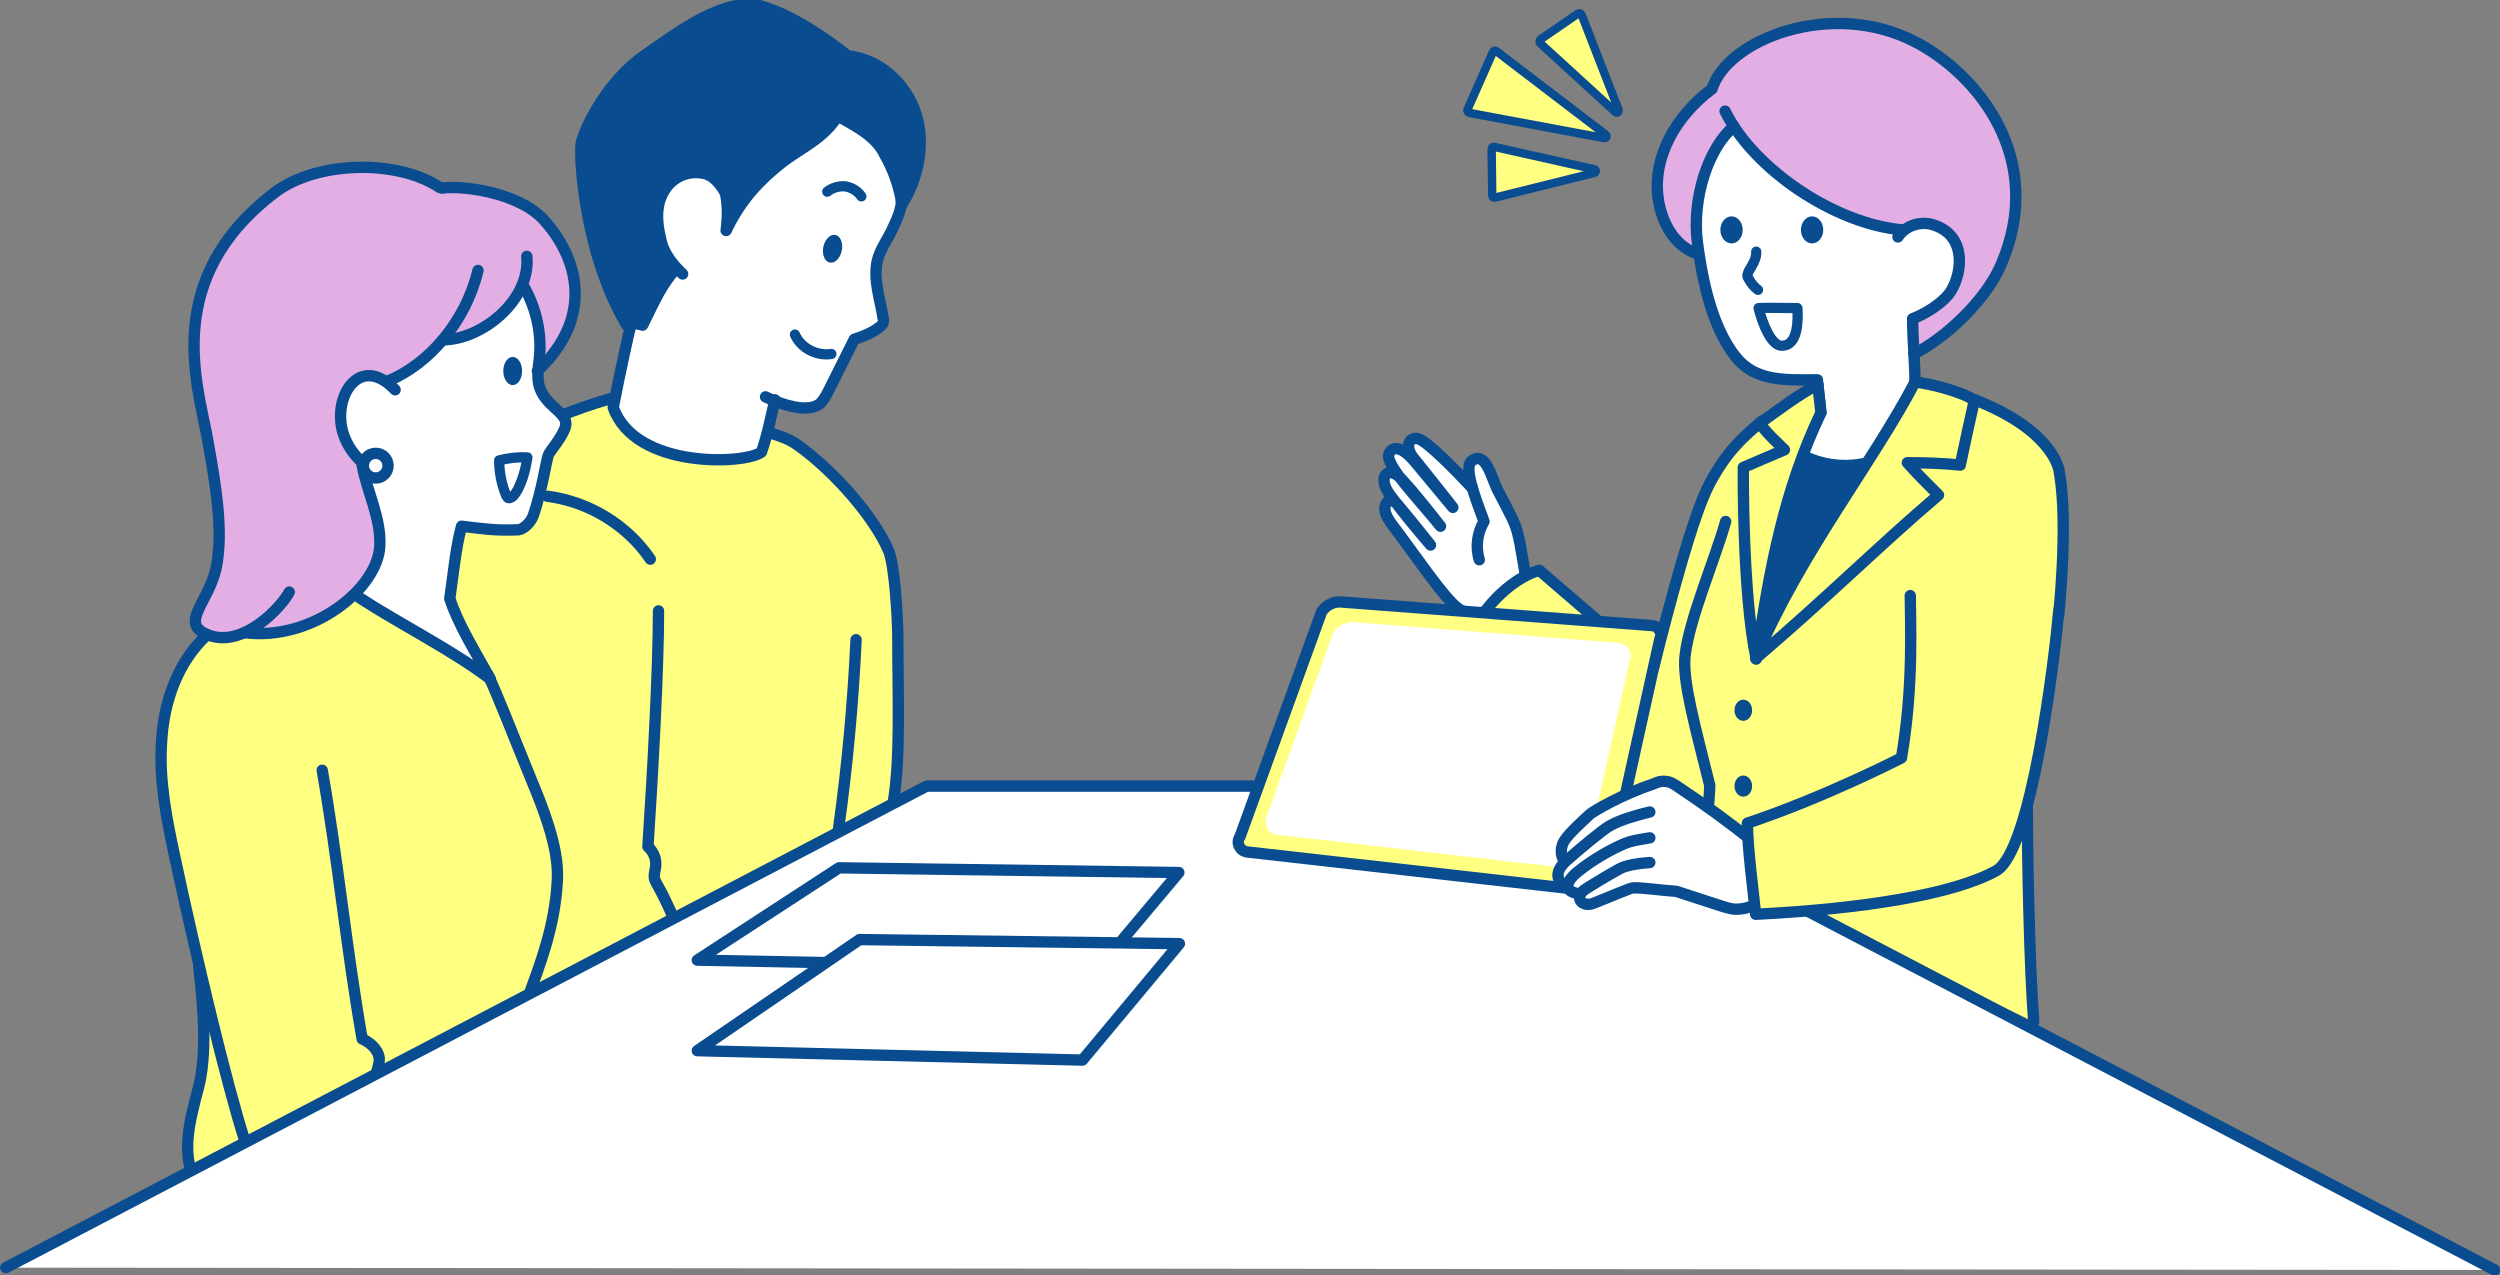
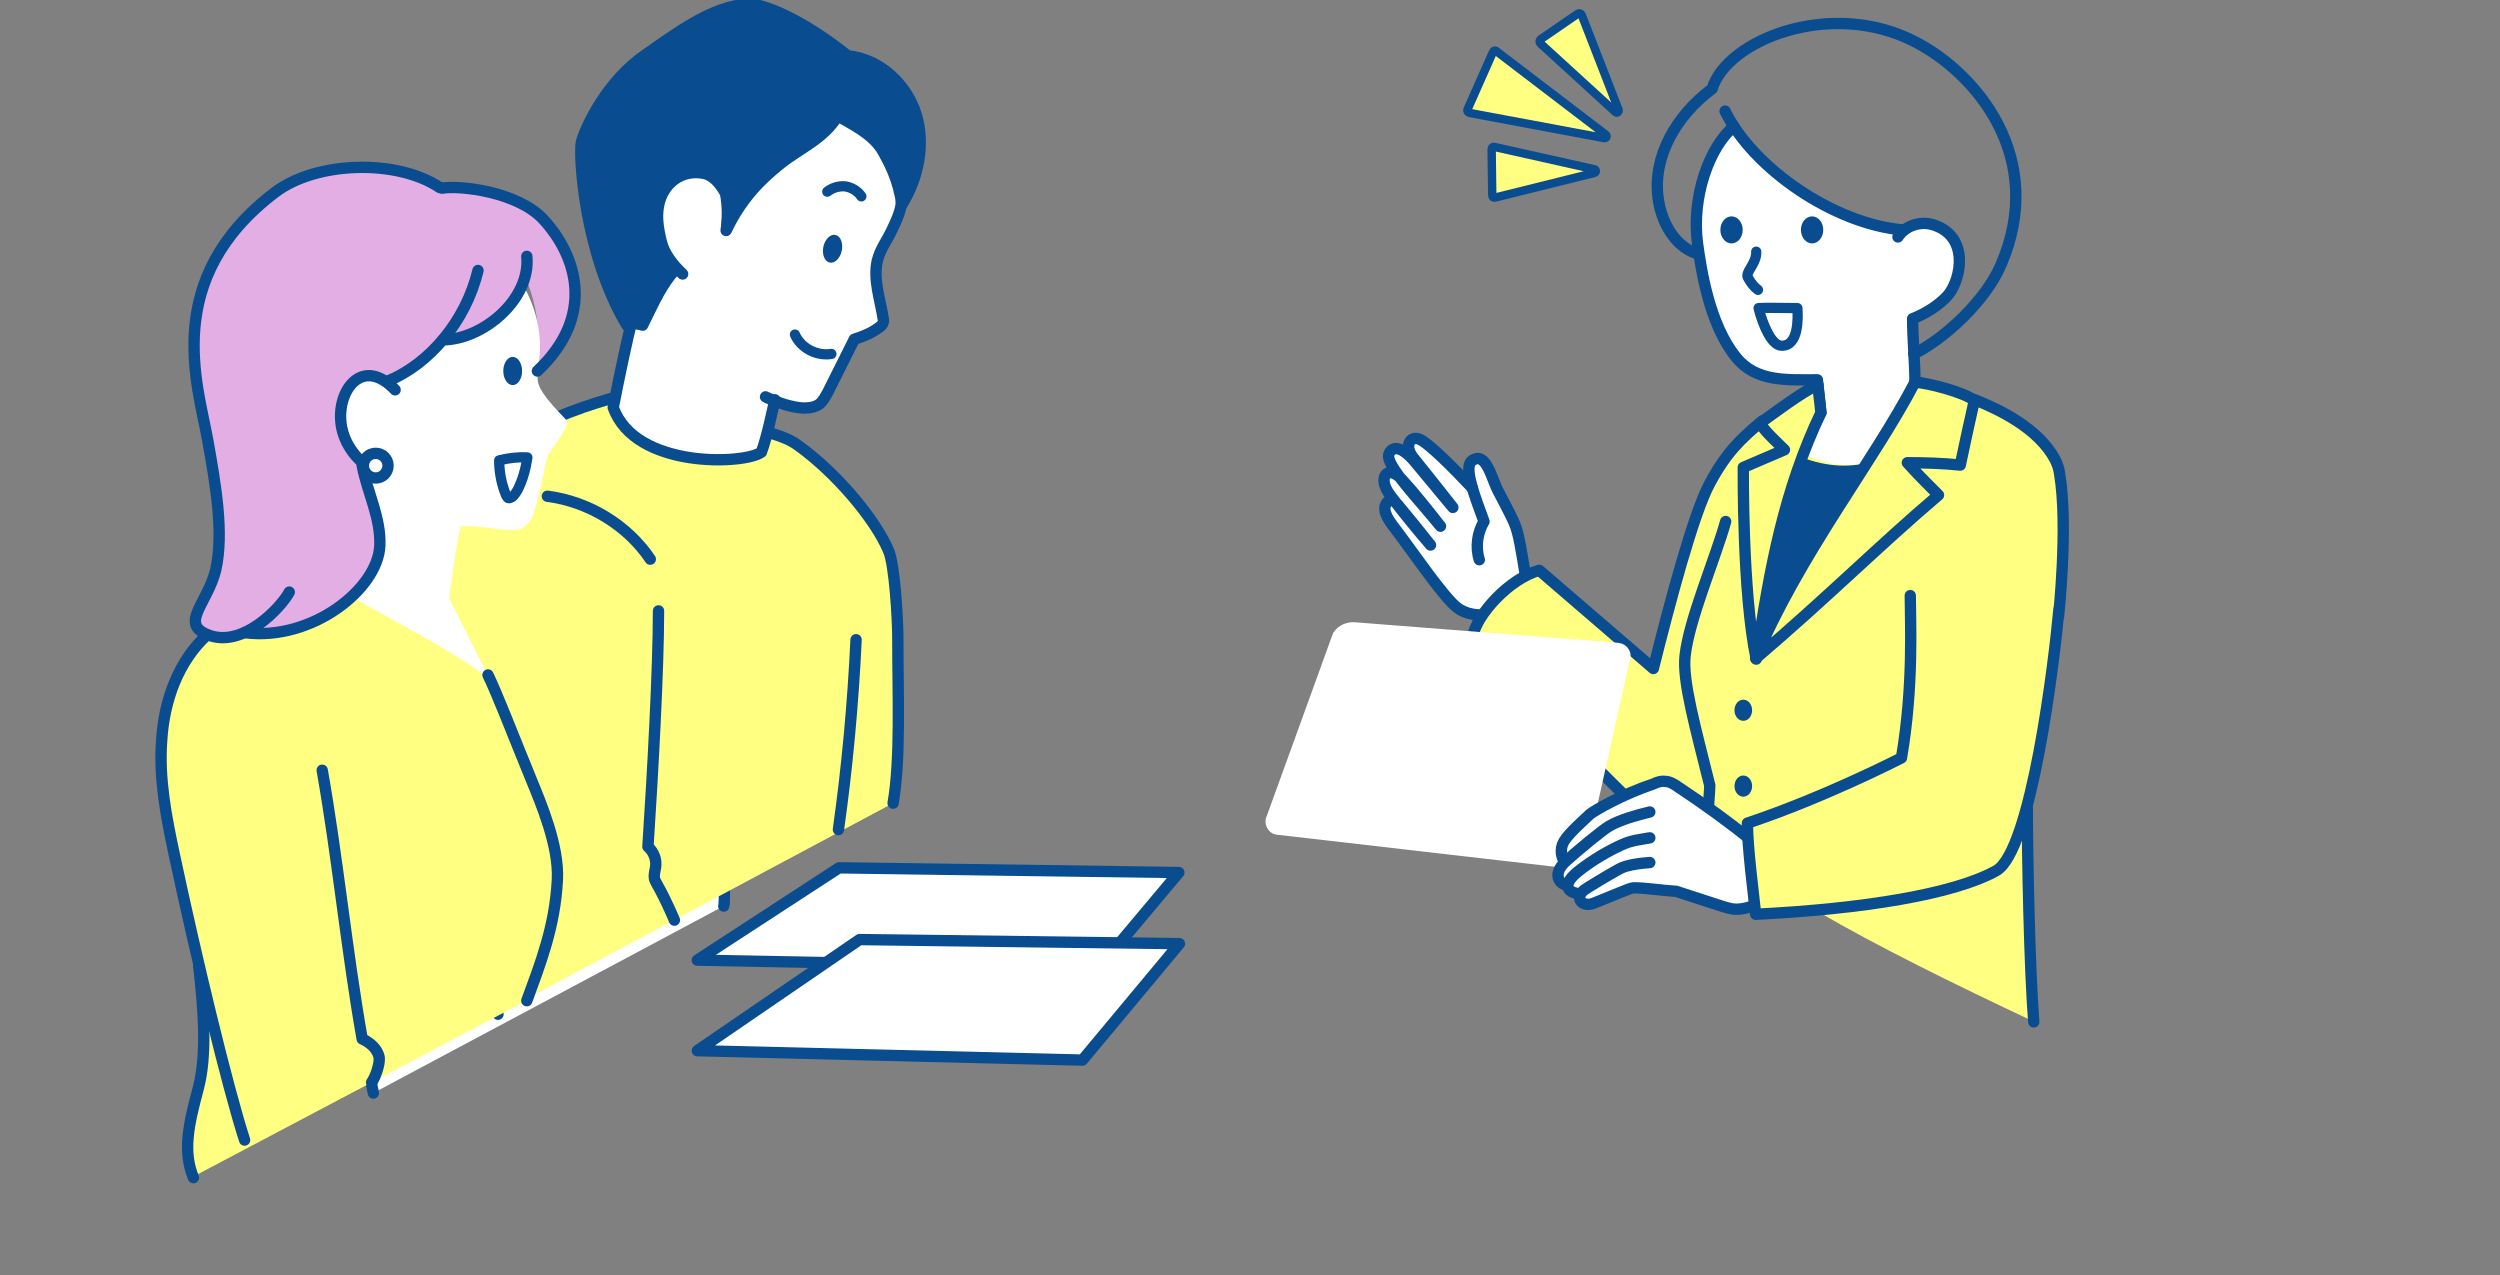
<svg xmlns="http://www.w3.org/2000/svg" version="1.1" id="_レイヤー_2" x="0px" y="0px" viewBox="0 0 425.2 216.9" style="enable-background:new 0 0 425.2 216.9;" xml:space="preserve">
  <rect x="0" y="0" width="425.2" height="216.9" fill="#808080" stroke="none" />
  <style type="text/css">
	.st0{fill:#FFFFFF;stroke:#094C8F;stroke-width:1.93;stroke-linecap:round;stroke-linejoin:round;}
	.st1{fill:#FFFF82;stroke:#094C8F;stroke-width:1.93;stroke-linecap:round;stroke-linejoin:round;}
	.st2{fill:#FFFFFF;}
	.st3{fill:#094C8F;stroke:#094C8F;stroke-width:1.93;stroke-linecap:round;stroke-linejoin:round;}
	.st4{fill:none;stroke:#094C8F;stroke-width:1.93;stroke-linecap:round;stroke-linejoin:round;}
	.st5{fill:none;stroke:#094C8F;stroke-width:1.74;stroke-linecap:round;stroke-linejoin:round;}
	.st6{fill:#094C8F;}
	.st7{fill:#FFFF82;}
	.st8{fill:#E2AEE4;}
	.st9{fill:#FFFFFF;stroke:#094C8F;stroke-width:1.74;stroke-linecap:round;stroke-linejoin:round;}
	.st10{fill:#FFFFFF;stroke:#FFFFFF;stroke-width:1.93;stroke-linecap:round;stroke-linejoin:round;}
	.st11{fill:#FFFF82;stroke:#094C8F;stroke-width:1.43;stroke-miterlimit:10;}
</style>
  <g id="_レイヤー_3">
    <path class="st0" d="M63.5,185.9c-7.2-35.1-13-88.5-5.2-98.5c1.5-1.9,3.6-3.4,5.7-4.6c7.8-4.7,39.8-18,48.8-5.9   c8.5,11.3,11,75.8,10.3,77.2" />
    <path class="st1" d="M151.9,136.6c1.3-7.6,0.8-18.3,0.8-28.3c0-2.6-0.5-12.3-1.6-14.7c-2.3-5.4-8.9-13.2-15.3-17.8   c-0.9-0.7-2-1.2-3.1-1.6l-22.9-7.7C99.7,68,84.1,74.8,79.4,80.3c-5.6,6.6-3.2,19.8-4.4,25.8c0.4,21.7,6.3,45,9.7,66.4" />
    <path class="st2" d="M153.6,29.7c0.2,3-0.3,6-1.6,8.7c-0.9,2-2.2,3.8-2.7,5.9c-0.7,3.2,0.5,6.5,1,9.7c0.1,0.3,0.1,0.7-0.1,1   c-0.1,0.2-0.3,0.4-0.6,0.6c-1.2,0.9-2.6,1.5-4.2,2c-1.5,3.1-5.2,10.4-5.9,11c-0.8,0.6-4.2,1.4-7.8-0.6c-0.7,3.1-1.3,5.7-2.3,8.9   c-6.2,2.2-20.2,2.7-25.2-7.6c0,0,2.1-13.4,2-13.7c1.1,0,2.2,0,3.3,0.2c0,0,4.5-9.7,4.4-10c-6.8-15.2,5-19.8,8.6-14.1   c0.7,1.1,1,5.5,1.2,7c2.9-2.2,4.1-6.1,6.7-8.7c2.4-2.3,5.4-3.9,8.3-5.4c2.8-1.4,3.8-4.1,4-4.6C146.8,20.4,153.1,22.6,153.6,29.7   L153.6,29.7z" />
    <path class="st3" d="M123.9,35.5c0,0.5-0.4,3.9-0.2,3.3c2.5-5.1,5.7-8.3,9.1-11s7.2-4.1,9.7-8.1c1.9,1.2,6,3,7.7,6.1   c1,1.8,2.6,4.7,3.2,9c2.8-4.5,4-10.3,2.4-15.4c-1.6-5.1-6.2-9.4-11.6-9.9c-8.3-6.6-14.5-8.8-16.8-8.8c-6.2,0.2-12.7,5.2-17.6,8.6   c-6.6,4.5-10.2,12.3-10.9,14.8c-0.5,1.7,0.3,18.8,7.7,31.2c0.7-0.2,1.5-0.4,2.7,0c2.3-4.7,3.2-6.7,5.4-9.3   c-1.4-0.9-2.2-3.1-2.8-4.7s-0.7-4.4-0.5-6.5c0.1-2.2,2.7-4.4,4.5-5.3C120.7,27.2,124.1,31.1,123.9,35.5L123.9,35.5z" />
    <path class="st4" d="M153.3,34.2c0,0.9-0.2,2-1.5,4.7c-0.9,2-2.1,3.4-2.6,5.5c-0.7,3.2,0.5,6.5,1,9.7c0.1,0.3,0.1,0.7-0.1,1   c-0.1,0.2-0.3,0.4-0.6,0.6c-1.2,0.9-2.6,1.5-4.2,2c-1.5,3-3,6-4.5,9c-0.4,0.7-0.8,1.5-1.4,2c-0.8,0.6-1.8,0.7-2.8,0.7   c-1.9-0.1-4.4-0.9-6.4-1.9" />
    <path class="st5" d="M146.5,33.4c-0.6-0.9-1.6-1.5-2.7-1.7c-1.1-0.1-2.2,0.2-3.1,0.9" />
    <path class="st5" d="M135.2,56.9c1,2.3,3.7,3.7,6.2,3.3" />
    <path class="st4" d="M131.8,68c-0.4,1.6-1.3,6.2-2.3,8.9c-2.8,2.1-21.5,2.9-25.2-7.6c0.9-4.7,2.8-13.6,3-13.9" />
    <path class="st4" d="M112,103.9c0,10-1,27.9-1.8,40.1c1,0.9,1.5,2.2,1.3,3.5c-0.1,0.6-0.3,1.3-0.2,1.9c0.1,0.4,0.3,0.7,0.5,1.1   c1.5,2.6,2.9,6,2.9,6" />
    <path class="st4" d="M110.6,95.1c-3.9-5.8-10.5-9.8-17.5-10.7" />
    <path class="st4" d="M145.6,108.8c-0.5,10.8-1.5,21.6-3,32.3" />
    <path class="st4" d="M116.1,46.6c-1.6-1.5-3.1-3.4-3.6-5.4c-0.7-2.8-0.8-4.5-0.5-6.2c0.7-3.7,3.8-6.3,7.8-5.5   c1.3,0.3,2.6,1.5,3.6,3.4c0.4,2.1,0.4,4.2,0.1,6.3" />
    <ellipse transform="matrix(0.2 -0.98 0.98 0.2 71.731 172.597)" class="st6" cx="141.6" cy="42.4" rx="2.4" ry="1.6" />
    <path class="st7" d="M94.9,146.6c-0.9-5.4-8.1-24-12.3-32.6c0,0-25.3-16.2-33.4-17.7c-1-0.2-2.9,1-13,10.6   c-15.2,14.5-6.2,36.2-2.5,56.7c1.5,8.5,1,18.3-1.6,26.9c-0.9,3,1,9.5,1,9.5l56.6-29.9C91.4,166,95.9,152.6,94.9,146.6L94.9,146.6z" />
    <path class="st8" d="M81.1,56.8c-0.1,0.1-3.7,1.7-5.9,1.8c-0.3,0-1,0.2-0.9-0.1c-1.3,1.1-6.2,6-8.2,6.3c-2-1-5.7-1.1-7.3,1.2   c-1.5,2.1-1.9,6-1,8.3c1,2.4,4.4,5.8,4.4,5.8c1.9,7.3,4.1,12.8,0.3,18.4c-6.1,9.1-18.5,9.3-20,9.5c-0.7,0.1-3.9,0.8-6,0.2   c-6.4-2-1.3-5.5,0.2-11.2c1.5-5.5,0-14.4-1.4-22.2c-1.7-9.4-8.4-26.2,11-40.9C59.9,23.5,75.2,32,75.2,32c3.1-0.5,13.3,0.8,17.7,5.9   c3.2,3.6,10.5,14.3-1.8,25c1-5.2,0.4-10.7-1.7-15.6C87.2,50.7,84.2,54.4,81.1,56.8L81.1,56.8z" />
    <path class="st2" d="M88.9,48.4c2,3.4,3.4,8,2.8,12.8c-0.2,1.3-0.4,2.5-0.2,3.8c0.5,2.4,4.8,6.2,4.9,6.6c0.3,1.2-2.9,5.3-3.2,5.7   c-0.3,0.5-1.1,6.1-2.6,10.4c-0.5,1.5-2.1,2.4-2.5,2.4c-3.9,0.2-6-0.8-9.7-0.6c-1,3.7-1.4,8.2-2,12.3c1.4,2.8,4.7,9.3,6.9,13.7   c-6.6-5-15.3-9.3-22.8-13.6c2.7-3.1,3.8-7.3,3.6-11.4s-1.4-8.1-2.8-11.7c-7.7-5.5-1.9-19.3,4.3-13.7c3.6-1.5,6.9-4,9.2-7.2   C81.1,58,86.6,53.6,88.9,48.4L88.9,48.4z" />
-     <path class="st4" d="M88.9,48.4c2,3.3,3.4,8,2.8,12.8c-0.2,1.3-0.3,2.8-0.1,4c0.8,4.1,5.5,4.9,4.5,7.6c-0.6,1.7-2.6,4-2.8,4.5   c-0.3,0.5-1.1,6.1-2.6,10.4c-0.5,1.3-1.7,2.3-2.5,2.4c-3.9,0.2-6.3-0.2-9.7-0.6c-1,3.7-1.4,8.2-2,12.3c1.4,4.4,4.5,9.3,6.9,13.7   c-6.6-5-15.3-9.3-22.2-13.8" />
    <path class="st4" d="M35.2,108c-4.9,4.5-7.3,11.2-7.7,17.9c-0.5,6.6,0.8,13.2,2.2,19.7c3.6,16.9,8.9,39,11.9,48.3" />
    <path class="st4" d="M33.8,164.3c0.9,7.9,1.4,15.3-0.1,20.9c-1.7,6.3-2.6,10.7-0.8,15.1" />
    <path class="st4" d="M54.8,131c2.6,14.7,4.2,31,6.8,45.7c2.2,1,2.8,2.5,2.9,3.2c0.1,1.2-0.7,3.4-1.3,4.2" />
    <path class="st4" d="M83,114.8c1.8,3.8,3.6,8.6,7.4,17.9c1.6,3.9,4.7,11.2,4.4,16.9c-0.4,8-2.9,14.3-5.2,20.6" />
    <path class="st4" d="M67.2,66.3c-5.5-5.8-9.9,0-9.2,5.7c0.3,2.7,2.1,6.3,6.1,8.3" />
    <path class="st4" d="M66,64.8c7-2.9,13.2-10.1,15.3-18.8" />
    <path class="st4" d="M75.3,57.8c6.7,0,15-6.8,14.3-14.2" />
    <path class="st4" d="M91.4,63.1c9.9-9.3,6.8-19.5,1-25.8C88,32.6,78.3,31.5,75.2,32" />
    <path class="st4" d="M74.8,31.9c-7.3-4.9-21-4.5-28,0.8c-19.4,14.7-13.2,32.6-11.5,42c1.4,7.8,2.8,15.9,1.4,22.2   c-1.4,5.7-6.1,9.1-1.5,11c6,2.6,12.7-4.7,14-7.2" />
    <path class="st4" d="M61.6,79.2c0.9,4.6,3.2,8.9,3,13.6c-0.3,7.3-11.5,16.3-23,14.8" />
    <path class="st9" d="M89.7,77.8c-1.6-0.1-3.2,0.1-4.8,0.5c0,2,0.4,4.1,1.2,6c0.1,0.2,0.2,0.3,0.3,0.4c0.2,0.1,0.4,0,0.6-0.1   c0.5-0.3,0.8-0.9,1.1-1.4C88.9,81.6,89.4,79.8,89.7,77.8L89.7,77.8z" />
    <ellipse class="st6" cx="87.2" cy="63.1" rx="1.6" ry="2.4" />
    <circle class="st0" cx="63.9" cy="79.2" r="2.1" />
    <path class="st2" d="M252.5,104.6c1.7,2.3,7.8,8.8,9.1,11.1c2.5-1.8,4.5-5.9,7.3-8.1c-1.6-2-9.6-10.1-9.7-10.6   c-0.4-4.9-1.4-7.9-2-9.2c-0.5-1-3.8-10.1-6-10.1c-2.3-0.1-1.6,4,0,7c-3.2-4.6-9.2-10.4-10.1-10.5c-1.8-0.1-2.3,1.7-1.8,2.7   c-4.2-2.9-3.1,2.1-2.3,2.9c-1.9-0.4-2.6,1.5-0.5,4.8c-0.3,0.1-1.8,1.5,0.4,5C238.9,92.8,247.5,107,252.5,104.6L252.5,104.6z" />
    <path class="st4" d="M251.6,95.2c-0.7-2.2-0.3-4.7,0.8-6.5c-1.5-4.1-3.5-9.2-2.1-10.3c2.5-1.9,3.4,3.2,4.6,5.3   c0.6,1.2,2.2,4.1,2.7,5.4c0.7,1.6,1.1,4.3,1.8,8.5c2.4,3.6,5.7,5.8,9.7,10" />
    <path class="st4" d="M250.4,83c-2.9-3.1-7.9-8.2-9.3-8.4c-1.4-0.3-2.3,1.4-0.6,3.4c2.2,2.7,4.3,5.4,6.6,8.3l-6.4-7.7   c-3-3.6-4.3-2.1-4.5-1.3c-0.5,1.9,5,7.5,8.8,12.2c-2.2-2.8-4.4-5.6-6.7-8.1c-2.3-2.4-4.2-0.2-1.8,2.9c2.1,2.8,4.4,5.6,6.8,8.4   c-1.8-2.3-3.7-4.6-5.6-6.9c-0.4-0.4-0.9-1-1.4-0.7c-1.7,1.2-0.2,3.3,0.9,4.7c3.4,4.5,8.4,11.9,10.7,13.6c1.3,1,3.5,1.4,5,1.1   c2.4,4.1,5.4,7.2,8.9,11.2" />
-     <path class="st8" d="M288.5,43.1c-3.8-1.3-6.1-5-6.6-9.1c-0.9-6.9,4.7-16.1,9.3-19c2.5-8.3,20.6-15.1,34-8.4   c11.1,5.6,23.8,20.2,14.9,38.8c-2.2,4.7-7.8,10.4-13.8,14.1C324.5,60.4,288.5,43.1,288.5,43.1L288.5,43.1z" />
    <path class="st7" d="M283.1,142c-9-7.2-25.1-25.7-32.6-33.8c0.5-3.6,6.2-9.7,11.3-11.2c0,0,18.6,16,19.4,16.7   c2.8-11.2,6.9-26.2,9.6-31.5c2.7-5.2,5.8-8.2,9.9-11.4l36.6-2.6c3.2,1.7,9,4.5,12.4,10.5c2,3.6,1,19.5,0.4,26.4   c-1.5,17.2-5.9,32.4-5.6,32.9c0.5,11.5,1.2,24.7,1.3,35.7c-13.4-6.3-26.8-12.9-36.5-18.6" />
    <path class="st1" d="M299.7,71.6c-3.7,3.1-6.1,5.4-8.9,10.6c-2.8,5.2-6.8,20.3-9.6,31.5C280.4,113,261.8,97,261.8,97   c-5.1,1.4-10.7,7.6-11.3,11.2c7.4,8.2,24.6,26.7,33.5,34.2" />
    <path class="st4" d="M293.5,88.7c-1.8,6.4-6.2,16.6-6.9,22.8c-0.5,4.3,1.8,12.4,4.2,22.1c-0.1,3-0.7,8.1-0.6,8.7" />
    <path class="st6" d="M299.4,111.5c5.1-11.8,11.6-23,19.4-33.2c-3.7,1.4-8.2,1.1-12.3-0.5C300.9,92.3,298.7,111,299.4,111.5   L299.4,111.5z" />
-     <polyline class="st0" points="424.3,216 266.7,133.7 157.6,133.7 1,215.6  " />
    <path class="st2" d="M324.8,54.2c0.3,3.7,0.7,6.8,0.7,11.2c-2.8,4.8-4.8,8.5-7.4,13.2c-5.4,1.1-7.9,0.1-11.4-1.4   c1.2-2.7,2.1-4.7,3-7c-0.2-0.7-0.7-4.8-0.6-5.6c-7.2,0-9.5,1.1-13.8-3.8c-4.9-5.5-5.9-15.1-6.6-19.5c-1.1-7.1,1.6-15.2,6-20.4   c3.6,4.3,7,8.6,11.7,11.7c4.9,3.2,11,4.9,16.7,6.8c1.2-0.7,2.5-1.2,3.9-1.3c1.9-0.1,3.8,0.9,4.9,2.4s1.7,3.5,1.5,5.4   C333.1,49.4,328.9,53,324.8,54.2L324.8,54.2z" />
    <polygon class="st0" points="118.6,163.3 142.7,147.6 200.5,148.4 186.9,164.6  " />
    <polygon class="st0" points="118.6,178.7 146.2,159.8 200.6,160.5 184.1,180.3  " />
-     <path class="st1" d="M210.9,142.3l13.9-38.3c0.8-1.1,2.1-1.8,3.5-1.6l52.7,4c1.1,0.1,1.8,1.3,1.3,2.3l-9,40.7   c-0.7,1.4-2.2,2.2-3.8,2l-57.4-6.5C210.8,144.7,210.2,143.3,210.9,142.3L210.9,142.3z" />
    <path class="st10" d="M216.4,139l11.2-30.9c0.6-0.9,1.7-1.4,2.8-1.3l44.8,3.5c0.9,0.1,1.5,1.1,1,1.9l-7.3,32.8   c-0.6,1.1-1.8,1.8-3.1,1.6l-48.6-5.6C216.4,140.9,215.9,139.8,216.4,139L216.4,139z" />
    <path class="st2" d="M266.1,146.4c-0.5-0.6-0.1-1.5,0.3-2.1c0.9-1.4,1.7-2.7,2.6-4.1c0.4-0.6,0.8-1.3,1.4-1.8   c0.5-0.5,1.1-0.9,1.8-1.2c2.9-1.6,6-3,9.1-4c0.6-0.2,1.3-0.4,1.9-0.4c0.9,0.1,1.6,0.6,2.3,1c4.5,3,8.9,6.2,13.1,9.6l0.7,10.1   c-1.5,0.6-3.1,1.2-4.7,1c-0.5-0.1-1-0.2-1.6-0.4c-2.8-0.9-5.6-1.9-8.4-2.8c-4.9-0.2-6.9-0.9-13.6,1.5c-0.8,0.3-2.1,0.2-2.4-0.8   c-0.4,0.1-0.8,0.2-1.1,0.1c-0.2-0.1-0.3-0.3-0.4-0.5c-0.2-0.4-0.3-0.8-0.3-1.2c-0.6,0.1-1.3,0.1-1.7-0.3c-0.4-0.4-0.4-0.9-0.2-1.5   C265,147.7,265.4,146.9,266.1,146.4L266.1,146.4z" />
    <path class="st4" d="M299.4,153.6c-1.5,0.6-3.1,1.2-4.7,1c-0.5-0.1-1-0.2-1.6-0.4c-2.8-0.9-5.2-1.7-8-2.6c-2.9-0.2-5.2-0.6-7.3-0.6   c-0.5,0-3.4,1.3-6.7,2.6c-1.9,0.8-3.4-0.8-1.7-2.2c0.7-0.5,4-2.5,6-3.6c1.2-0.7,3.7-1,5.2-1.1" />
    <path class="st4" d="M280.6,142.5c-1.6,0.3-3.1,0.4-4.8,1.2c-2,0.9-4.9,2.5-7.5,4.6c-2.3,1.9-2,3.2-0.3,3.6" />
    <path class="st4" d="M280.6,138.1c-2.1,0.5-5,1.3-6.9,2.4c-1.2,0.7-5.3,4.1-7.3,5.9c-2.9,2.6-0.6,4.4,0.2,4" />
    <path class="st4" d="M298.1,143.1c-4.2-3.4-8.1-6.2-12.6-9.2c-0.7-0.5-1.5-1-2.3-1c-0.6-0.1-1.3,0.1-1.9,0.4   c-5.4,1.8-10.2,4.6-10.9,5.2c-0.6,0.6-3.6,3.2-4.4,4.6c-0.8,1.4-0.4,2.8,0.1,3.4" />
    <path class="st4" d="M323.6,39.1c-11.6-1-25.4-10.4-30.2-20.2" />
    <path class="st4" d="M322.8,40.3c1.3-2,4-2.8,6.2-2c5.9,2,4.6,9,2.4,11.8c-1.5,1.8-4.2,3.4-6.1,4.1c0,3.5,0.4,7.6,0.4,10.9" />
    <path class="st5" d="M298.7,42.8c0.1,1.8-1.5,3.1-1.5,4.1c0,0.2,0.1,0.3,0.2,0.5c0.4,0.7,0.9,1.4,1.6,1.9" />
    <path class="st5" d="M305.7,52.4c-2.2,0-5.6-0.1-6.6,0c0.7,2.8,2.2,6.4,3.9,6.4C306,58.9,305.8,53.9,305.7,52.4z" />
    <path class="st4" d="M309.7,70.2c-0.2-2.2-0.5-4.6-0.6-5.6c-5.2,0-10.4,0.4-13.8-3.8c-4.6-5.6-6-15.1-6.6-19.5   c-1-7.8,2-16.3,6.2-19.8" />
    <path class="st4" d="M288.5,43.1c-3.8-1.3-6-5.5-6.5-9.5c-0.9-6.9,3-13.9,9.2-18.5c2.5-8.3,20.2-15.4,34.5-8   c10.5,5.4,22.5,19.8,14.6,38c-2.7,6.2-9.6,12.5-14.8,15.1" />
-     <path class="st4" d="M319,78.3c-4,1.4-8.5,1.1-12.3-0.8" />
    <path class="st1" d="M309.7,70.2c-6.2,13-8.8,26.5-11,41.9c-2.4-11.3-2.2-32.6-2.2-32.6l7-3c-1.5-1.5-2.9-2.7-4.2-4.5   c2.8-2,6.7-5,9.9-6.6C309.2,66.2,309.5,68,309.7,70.2L309.7,70.2z" />
    <path class="st4" d="M344.8,136.6c0,9.3,0.4,28.4,1.1,37.2" />
    <path class="st1" d="M324.9,101.3c0,4.6,0.6,15.3-1.5,27.6c0,0-13,6.7-26.2,11.1c0,4.1,1,11.6,1.4,15.5c18.2-0.9,33.7-3.4,40.9-7.4   c6-3.3,9.9-35.7,10.7-44.6l-0.1,1.5c0,0,1.7-15.5,0.2-24.4c-0.1-0.9-0.4-1.7-0.8-2.5c-2.8-5.2-9.3-8.4-13.6-10.1" />
    <ellipse class="st6" cx="296.5" cy="133.7" rx="1.5" ry="1.8" />
    <ellipse class="st6" cx="296.5" cy="120.8" rx="1.5" ry="1.8" />
    <path class="st1" d="M325.7,65c-7.1,13.6-19.8,29.5-27.1,47c12.2-10.4,21.2-19.4,31.1-27.8c-2.1-2.1-3.7-3.7-5.3-5.5   c3,0,6.2,0.1,9,0.4c1-4.8,1.5-6.9,2.4-11C334,66.7,327.8,65.1,325.7,65L325.7,65z" />
    <ellipse class="st6" cx="308.2" cy="39.1" rx="1.9" ry="2.3" />
    <ellipse class="st6" cx="294.5" cy="39.1" rx="1.9" ry="2.3" />
    <path class="st11" d="M273.1,22.9L254.5,8.7c-0.2-0.2-0.5-0.1-0.6,0.2l-4.3,9.7c-0.1,0.2,0,0.5,0.3,0.6l23,4.3   C273.2,23.5,273.4,23.1,273.1,22.9L273.1,22.9z" />
    <path class="st11" d="M271.2,28.8L254.2,25c-0.3-0.1-0.5,0.1-0.5,0.4l0.1,7.8c0,0.3,0.2,0.5,0.5,0.4l16.9-4.2   C271.5,29.3,271.5,28.9,271.2,28.8L271.2,28.8z" />
    <path class="st11" d="M275.3,18.7L269,2.5c-0.1-0.2-0.4-0.3-0.6-0.2L262,6.7c-0.2,0.2-0.2,0.5,0,0.7l12.8,11.7   C275,19.3,275.4,19,275.3,18.7z" />
  </g>
</svg>